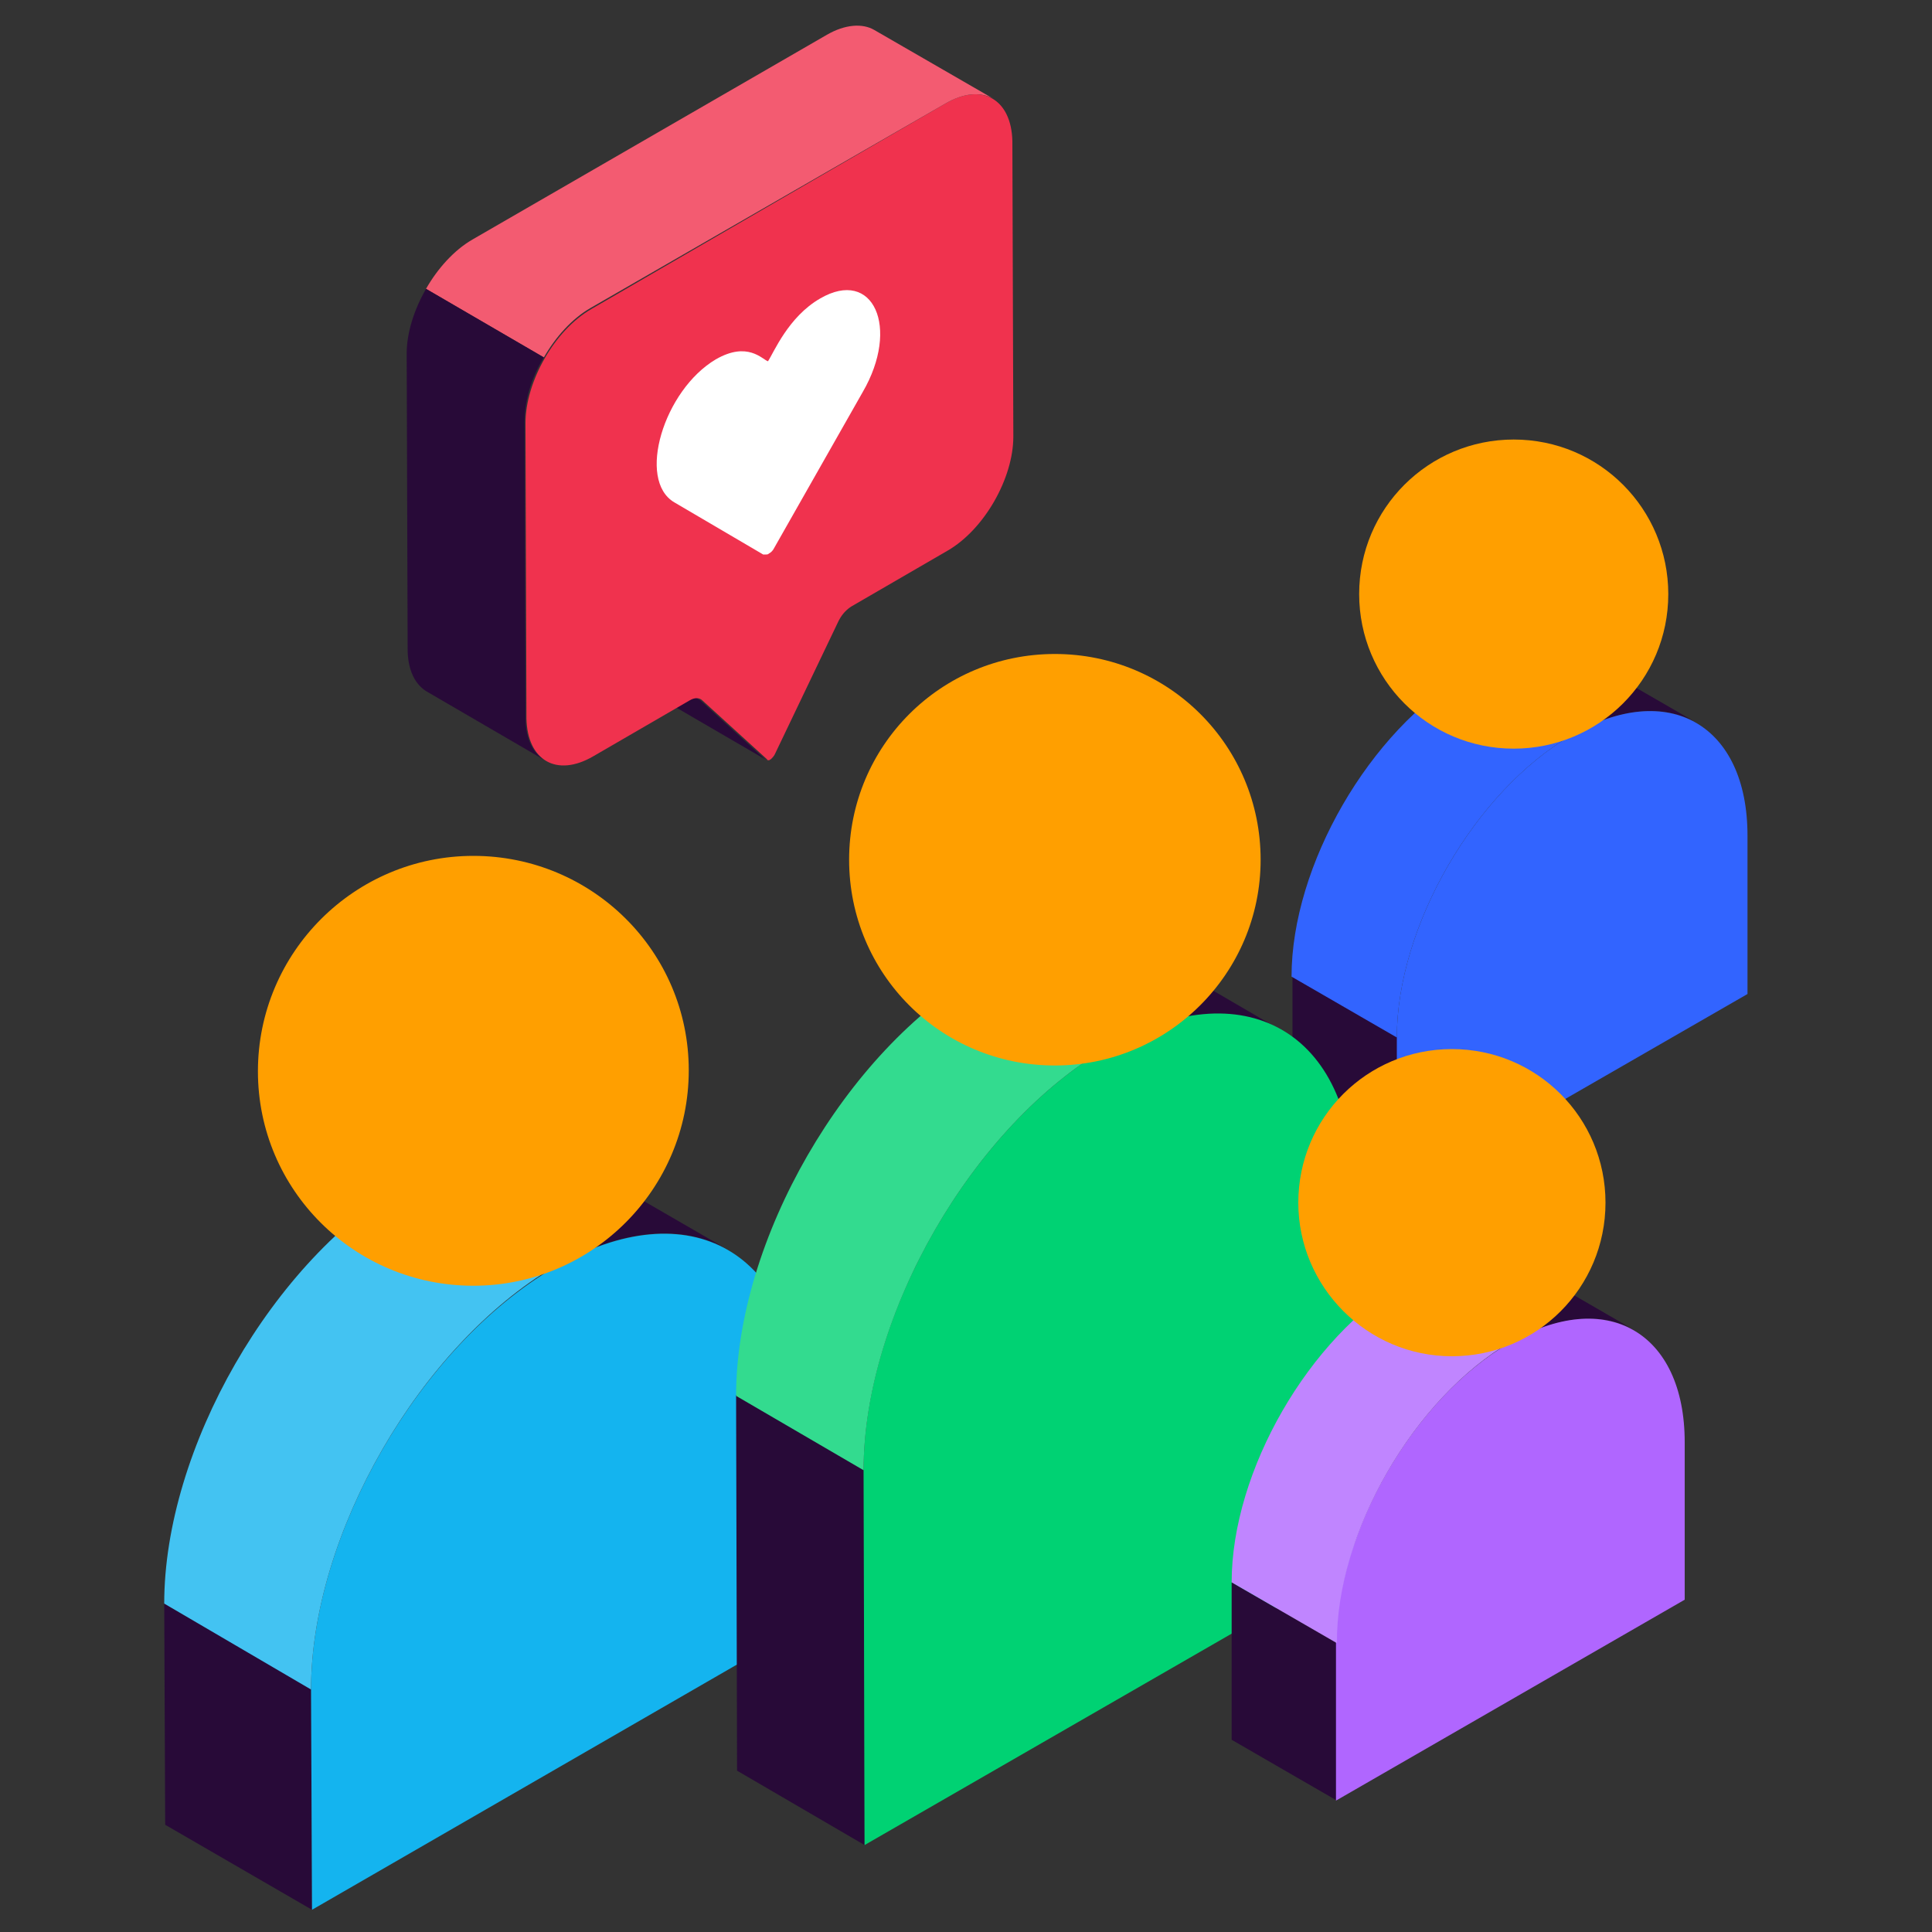
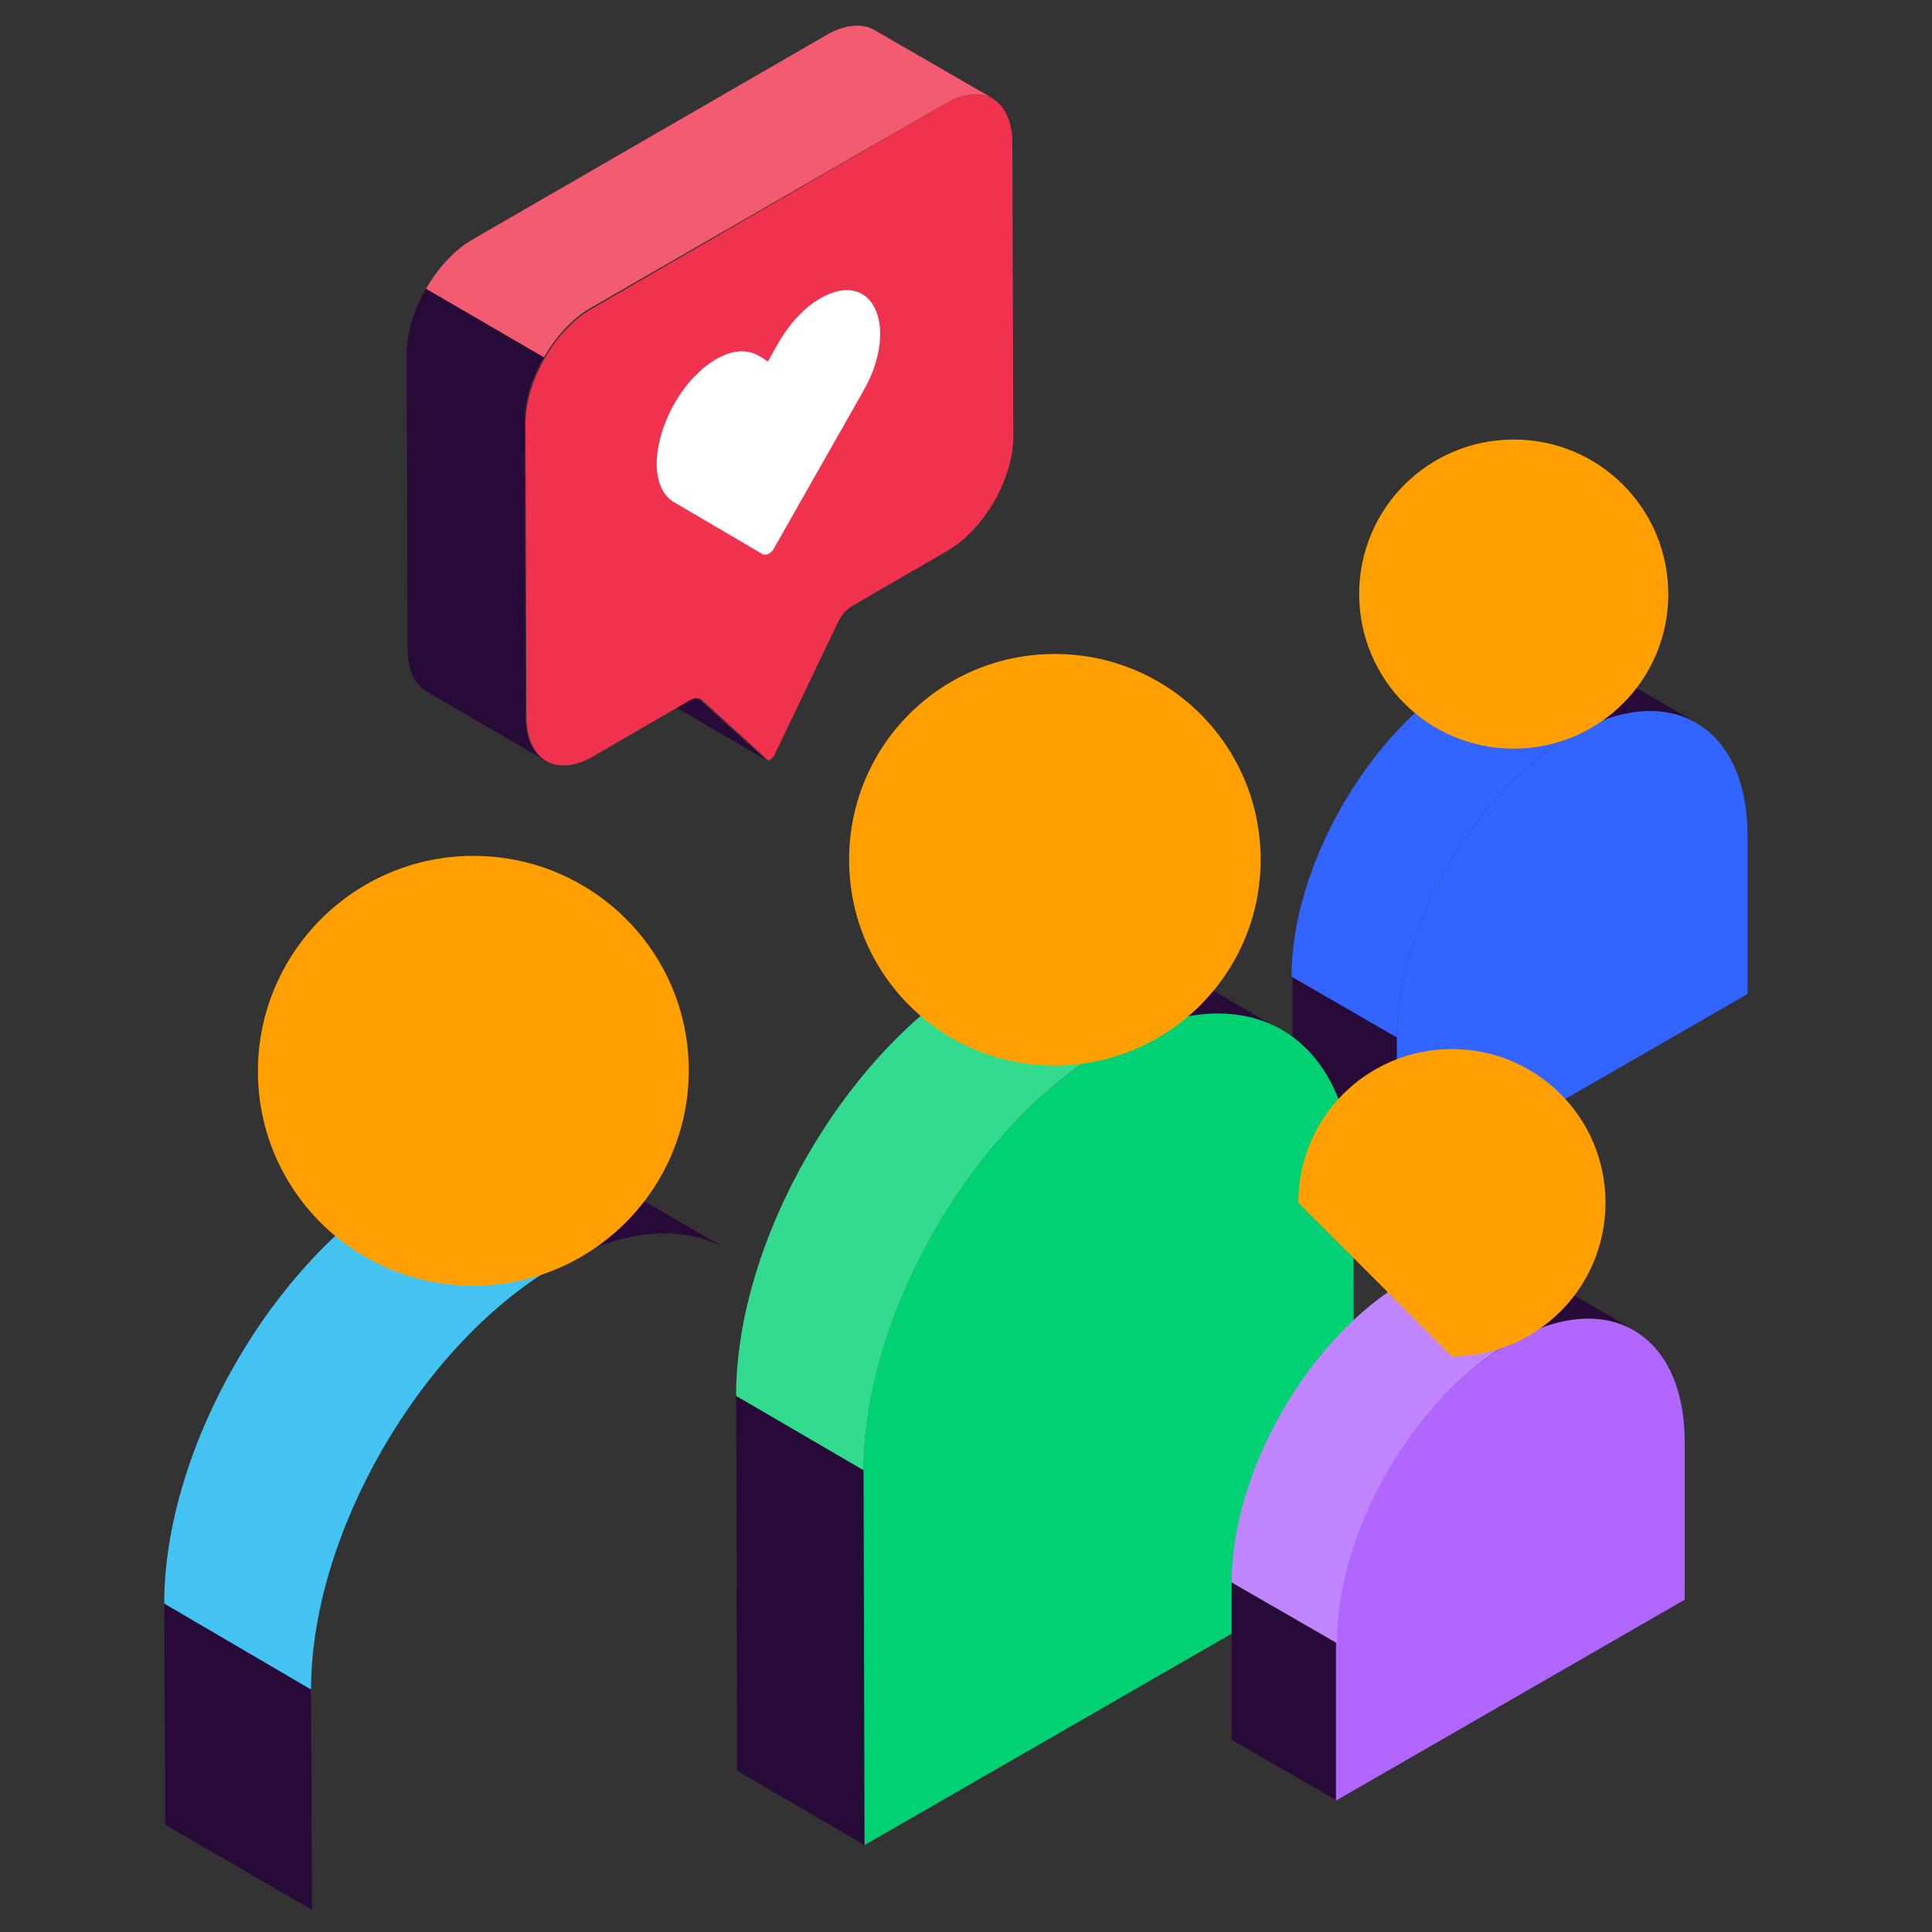
<svg xmlns="http://www.w3.org/2000/svg" version="1.1" id="prefix__Layer_1" x="0" y="0" viewBox="0 0 200 200" xml:space="preserve">
  <rect x="0" y="0" width="200" height="200" fill="#333333" stroke="none" />
  <style>.prefix__st21{fill:#280a38}.prefix__st22{fill:#ff9f00}.prefix__st30{fill:#3264ff}</style>
  <path class="prefix__st21" d="M144.7 123.8l-10.9-6.3v-16.4l10.9 6.3v16.4zM164.7 68.5l10.9 6.3c-3.3-1.9-7.9-1.6-12.9 1.3l-10.9-6.3c5-2.9 9.6-3.2 12.9-1.3z" />
  <path class="prefix__st30" d="M162.7 76.1c10-5.8 18.2-1.1 18.2 10.4v16.4l-36.3 20.9v-16.4c0-11.5 8.1-25.5 18.1-31.3z" />
  <path class="prefix__st30" d="M144.6 107.4l-10.9-6.3c0-11.5 8.1-25.5 18.1-31.3l10.9 6.3c-10 5.8-18.1 19.8-18.1 31.3z" />
  <path class="prefix__st22" d="M156.7 77.5c8.8 0 16-7.1 16-16 0-8.8-7.1-16-16-16-8.8 0-16 7.1-16 16 0 8.8 7.1 16 16 16z" />
  <path class="prefix__st21" d="M32.3 197.7l-15.2-8.8L17 166l15.2 8.8.1 22.9zM60.2 120.6l15.2 8.8c-4.6-2.7-11-2.3-18 1.8l-15.2-8.8c7-4.1 13.4-4.5 18-1.8z" />
-   <path d="M57.4 131.2c14-8.1 25.3-1.6 25.4 14.5l.1 22.8-50.6 29.2-.1-22.8c0-16.1 11.3-35.6 25.2-43.7z" fill="#14b4ef" />
  <path d="M32.2 174.9L17 166c0-16 11.2-35.6 25.2-43.7l15.2 8.8c-13.9 8.2-25.2 27.7-25.2 43.8z" fill="#43c3f2" />
  <path class="prefix__st21" d="M89.5 191l-13.2-7.7-.1-38.9 13.2 7.7.1 38.9zM119.5 99l13.2 7.7c-4.6-2.7-11-2.3-18 1.8l-13.2-7.7c7-4.1 13.4-4.5 18-1.8z" />
  <path d="M114.7 108.4c14-8.1 25.4-1.6 25.4 14.5l.1 38.9L89.5 191l-.1-38.9c0-16 11.3-35.6 25.3-43.7z" fill="#00d273" />
  <path d="M89.4 152.2l-13.2-7.7c0-16.1 11.3-35.7 25.3-43.8l13.2 7.7c-14 8.1-25.3 27.7-25.3 43.8z" fill="#33db8f" />
  <path class="prefix__st22" d="M49 133.1c12.3 0 22.3-10 22.3-22.3S61.3 88.6 49 88.6s-22.3 10-22.3 22.3 10 22.2 22.3 22.2zM109.2 110.3c11.7 0 21.3-9.5 21.3-21.3s-9.5-21.3-21.3-21.3S87.9 77.2 87.9 89s9.5 21.3 21.3 21.3z" />
  <path class="prefix__st21" d="M138.4 186.4l-10.9-6.3v-16.3l10.9 6.3v16.3zM158.3 131.4l10.9 6.3c-3.3-1.9-7.8-1.6-12.8 1.3l-10.9-6.3c5-2.9 9.5-3.2 12.8-1.3z" />
  <path d="M156.3 139c10-5.8 18.1-1.1 18.1 10.3v16.3l-36.1 20.8v-16.3c0-11.4 8.1-25.4 18-31.1z" fill="#b066ff" />
  <path d="M138.4 170.1l-10.9-6.3c0-11.5 8-25.4 18-31.2l10.9 6.3c-10 5.8-18.1 19.8-18 31.2z" fill="#c085ff" />
-   <path class="prefix__st22" d="M150.3 140.4c8.8 0 15.9-7.1 15.9-15.9s-7.1-15.9-15.9-15.9-15.9 7.1-15.9 15.9c0 8.7 7.1 15.9 15.9 15.9z" />
+   <path class="prefix__st22" d="M150.3 140.4c8.8 0 15.9-7.1 15.9-15.9s-7.1-15.9-15.9-15.9-15.9 7.1-15.9 15.9z" />
  <path class="prefix__st21" d="M79.2 78.6L67 71.5l-6.7-6.1 12.2 7.1 6.7 6.1z" />
  <path d="M97.9 10.7c3.8-2.2 6.8-.4 6.9 3.9l.1 30.6c0 4.3-3 9.6-6.8 11.8l-10 5.8c-.6.4-1 .9-1.3 1.5l-6.6 13.8c-.1.2-.3.4-.4.5-.1 0-.1.1-.2.1s-.2 0-.2-.1l-6.7-6.1c-.3-.3-.8-.3-1.3 0l-10 5.8c-3.8 2.2-6.8.4-6.9-3.9l-.1-30.6c0-4.3 3-9.6 6.8-11.8l36.7-21.3z" fill="#f0324e" />
  <path d="M84.9 30.9c5.5-3.2 8.3 3 4.4 9.7l-9.2 16.2c-.1.2-.3.4-.5.5-.1.1-.2.1-.3.1H79L69.8 52c-3.9-2.3-1.1-11.6 4.3-14.8 3.3-1.9 4.8 0 5.4.2.6-.9 2.1-4.6 5.4-6.5z" fill="#fff" />
  <path d="M90.5 3.1c-1.2-.7-3-.6-4.9.5L48.9 24.8c-1.9 1.1-3.6 3-4.8 5.1L56.3 37c1.2-2.1 2.9-4 4.8-5.1l36.8-21.2c1.9-1.1 3.6-1.2 4.9-.5L90.5 3.1z" fill="#f35b71" />
  <path class="prefix__st21" d="M44.1 29.9c-1.2 2.1-2 4.5-2 6.7l.1 30.6c0 2.2.8 3.7 2 4.4l12.2 7.1c-1.2-.7-2-2.2-2-4.4l-.1-30.6c0-2.2.7-4.6 2-6.7l-12.2-7.1z" />
</svg>